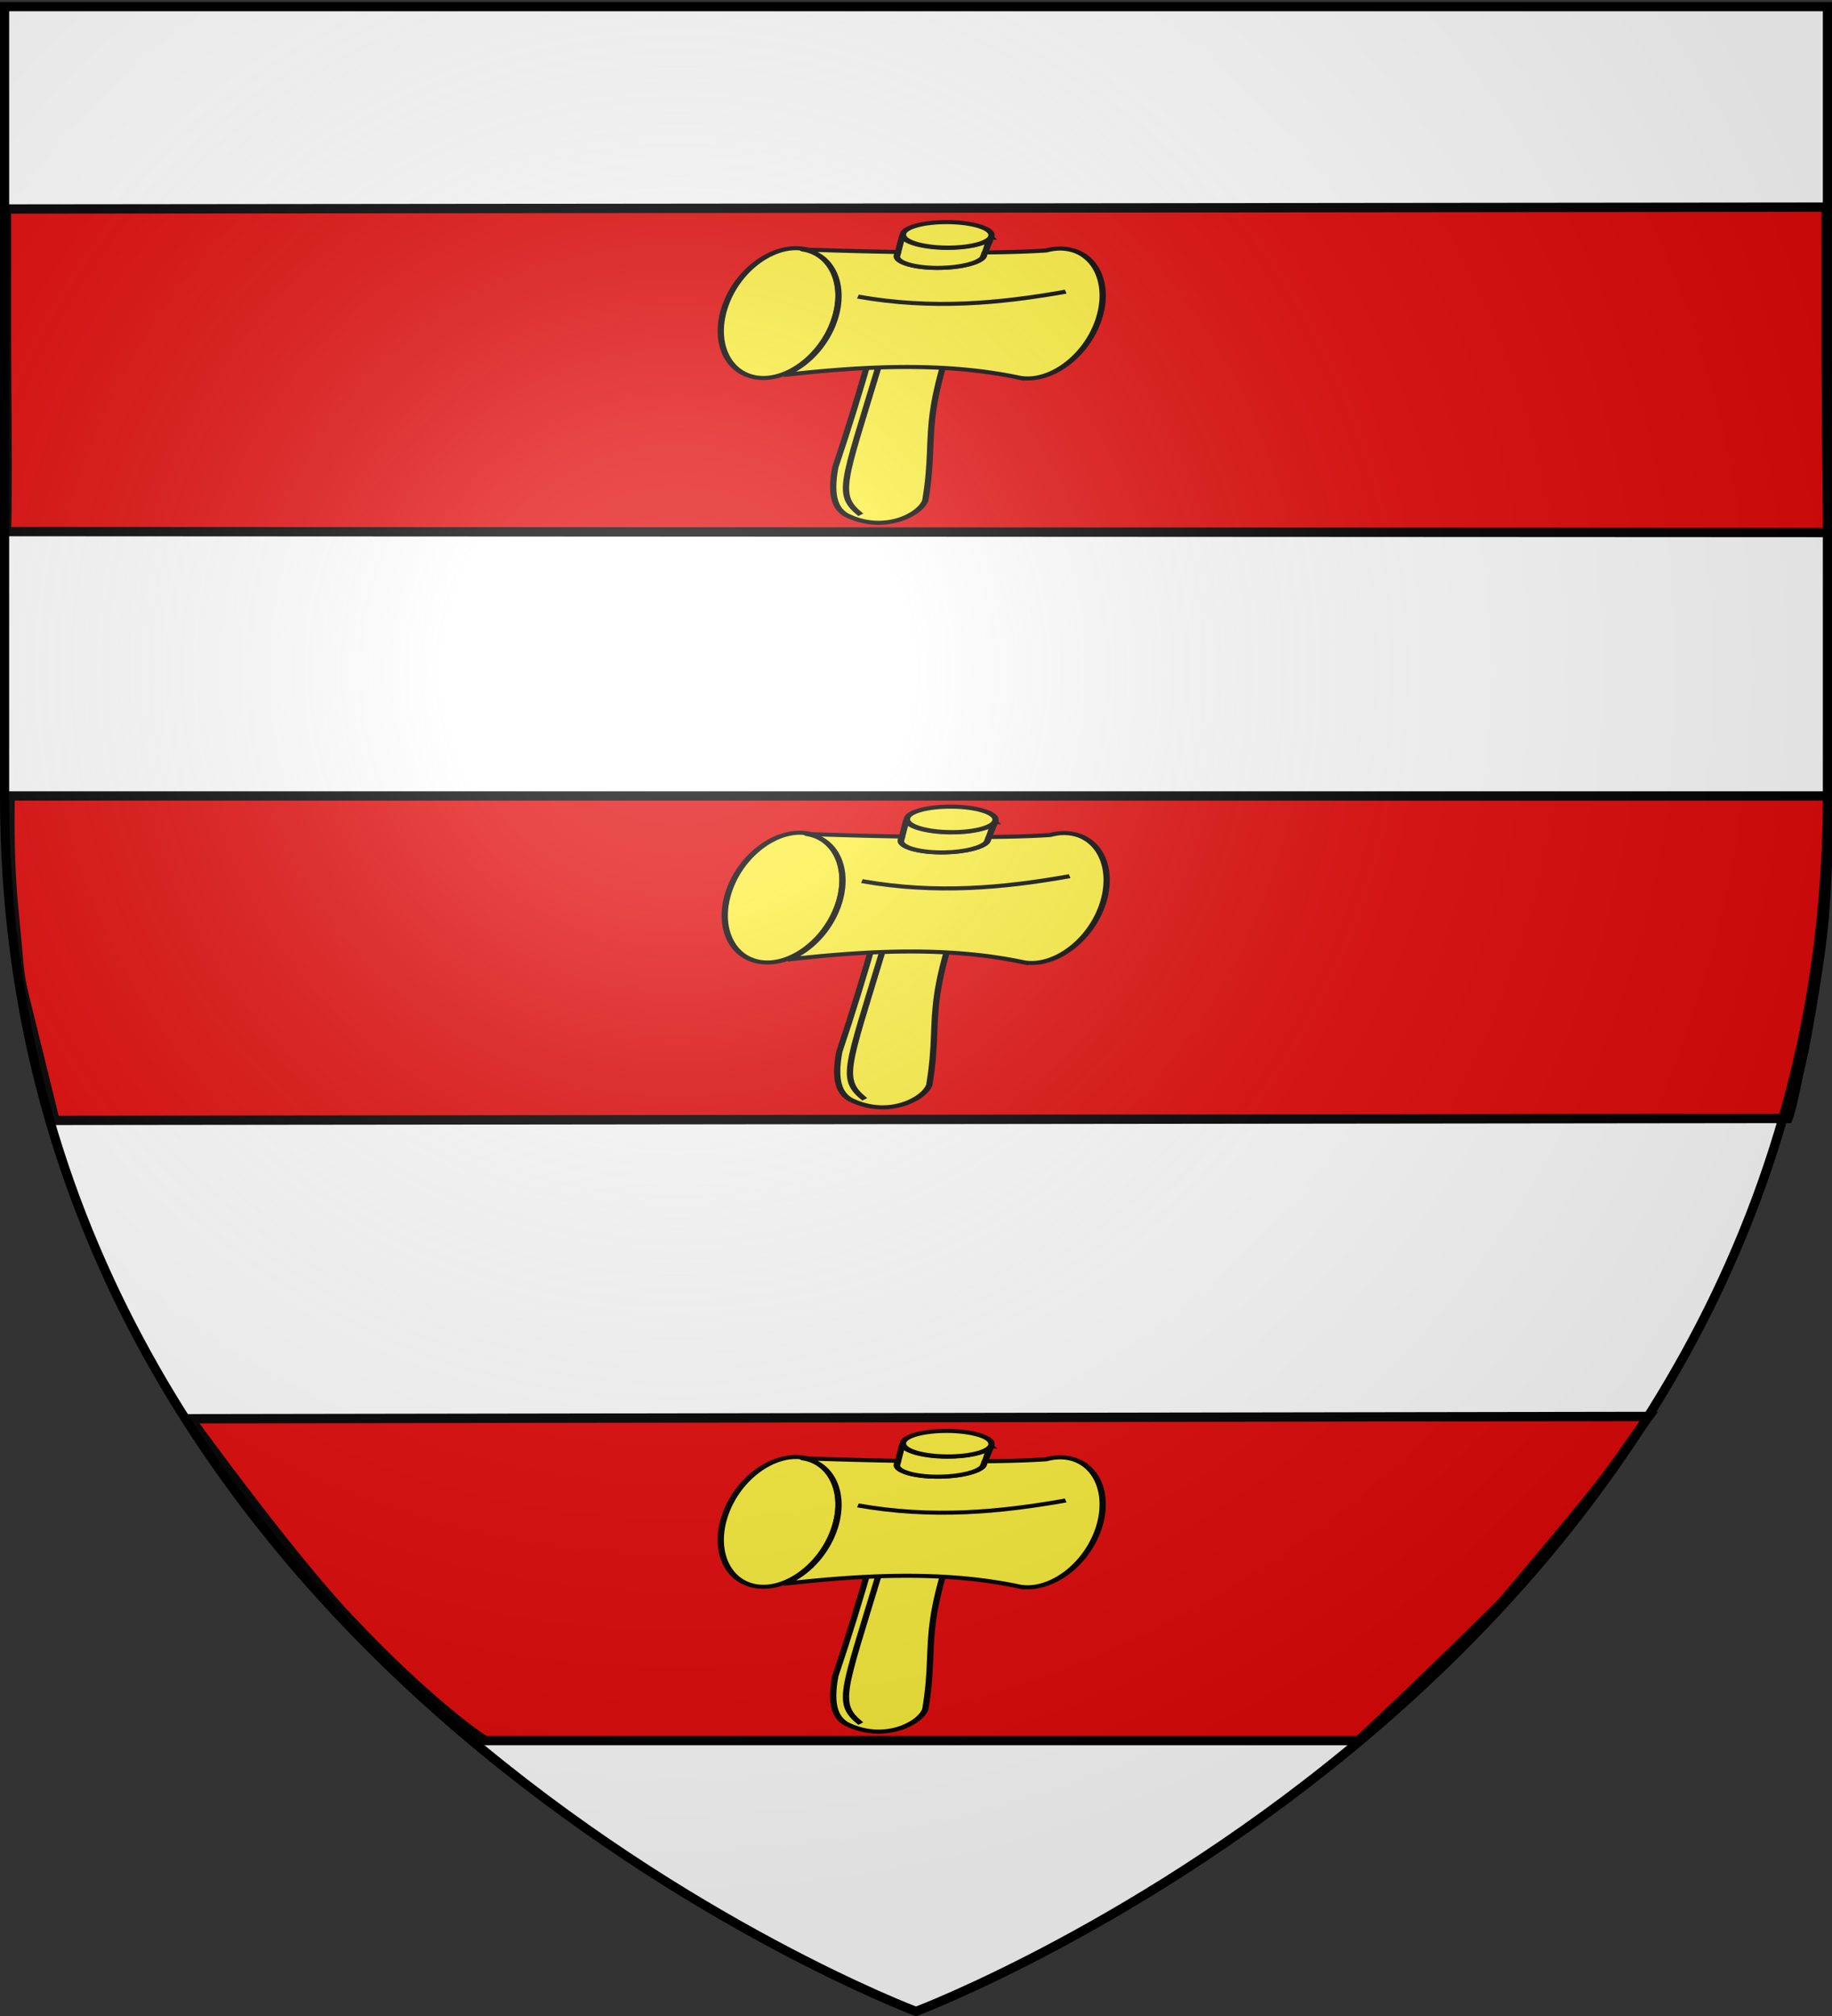
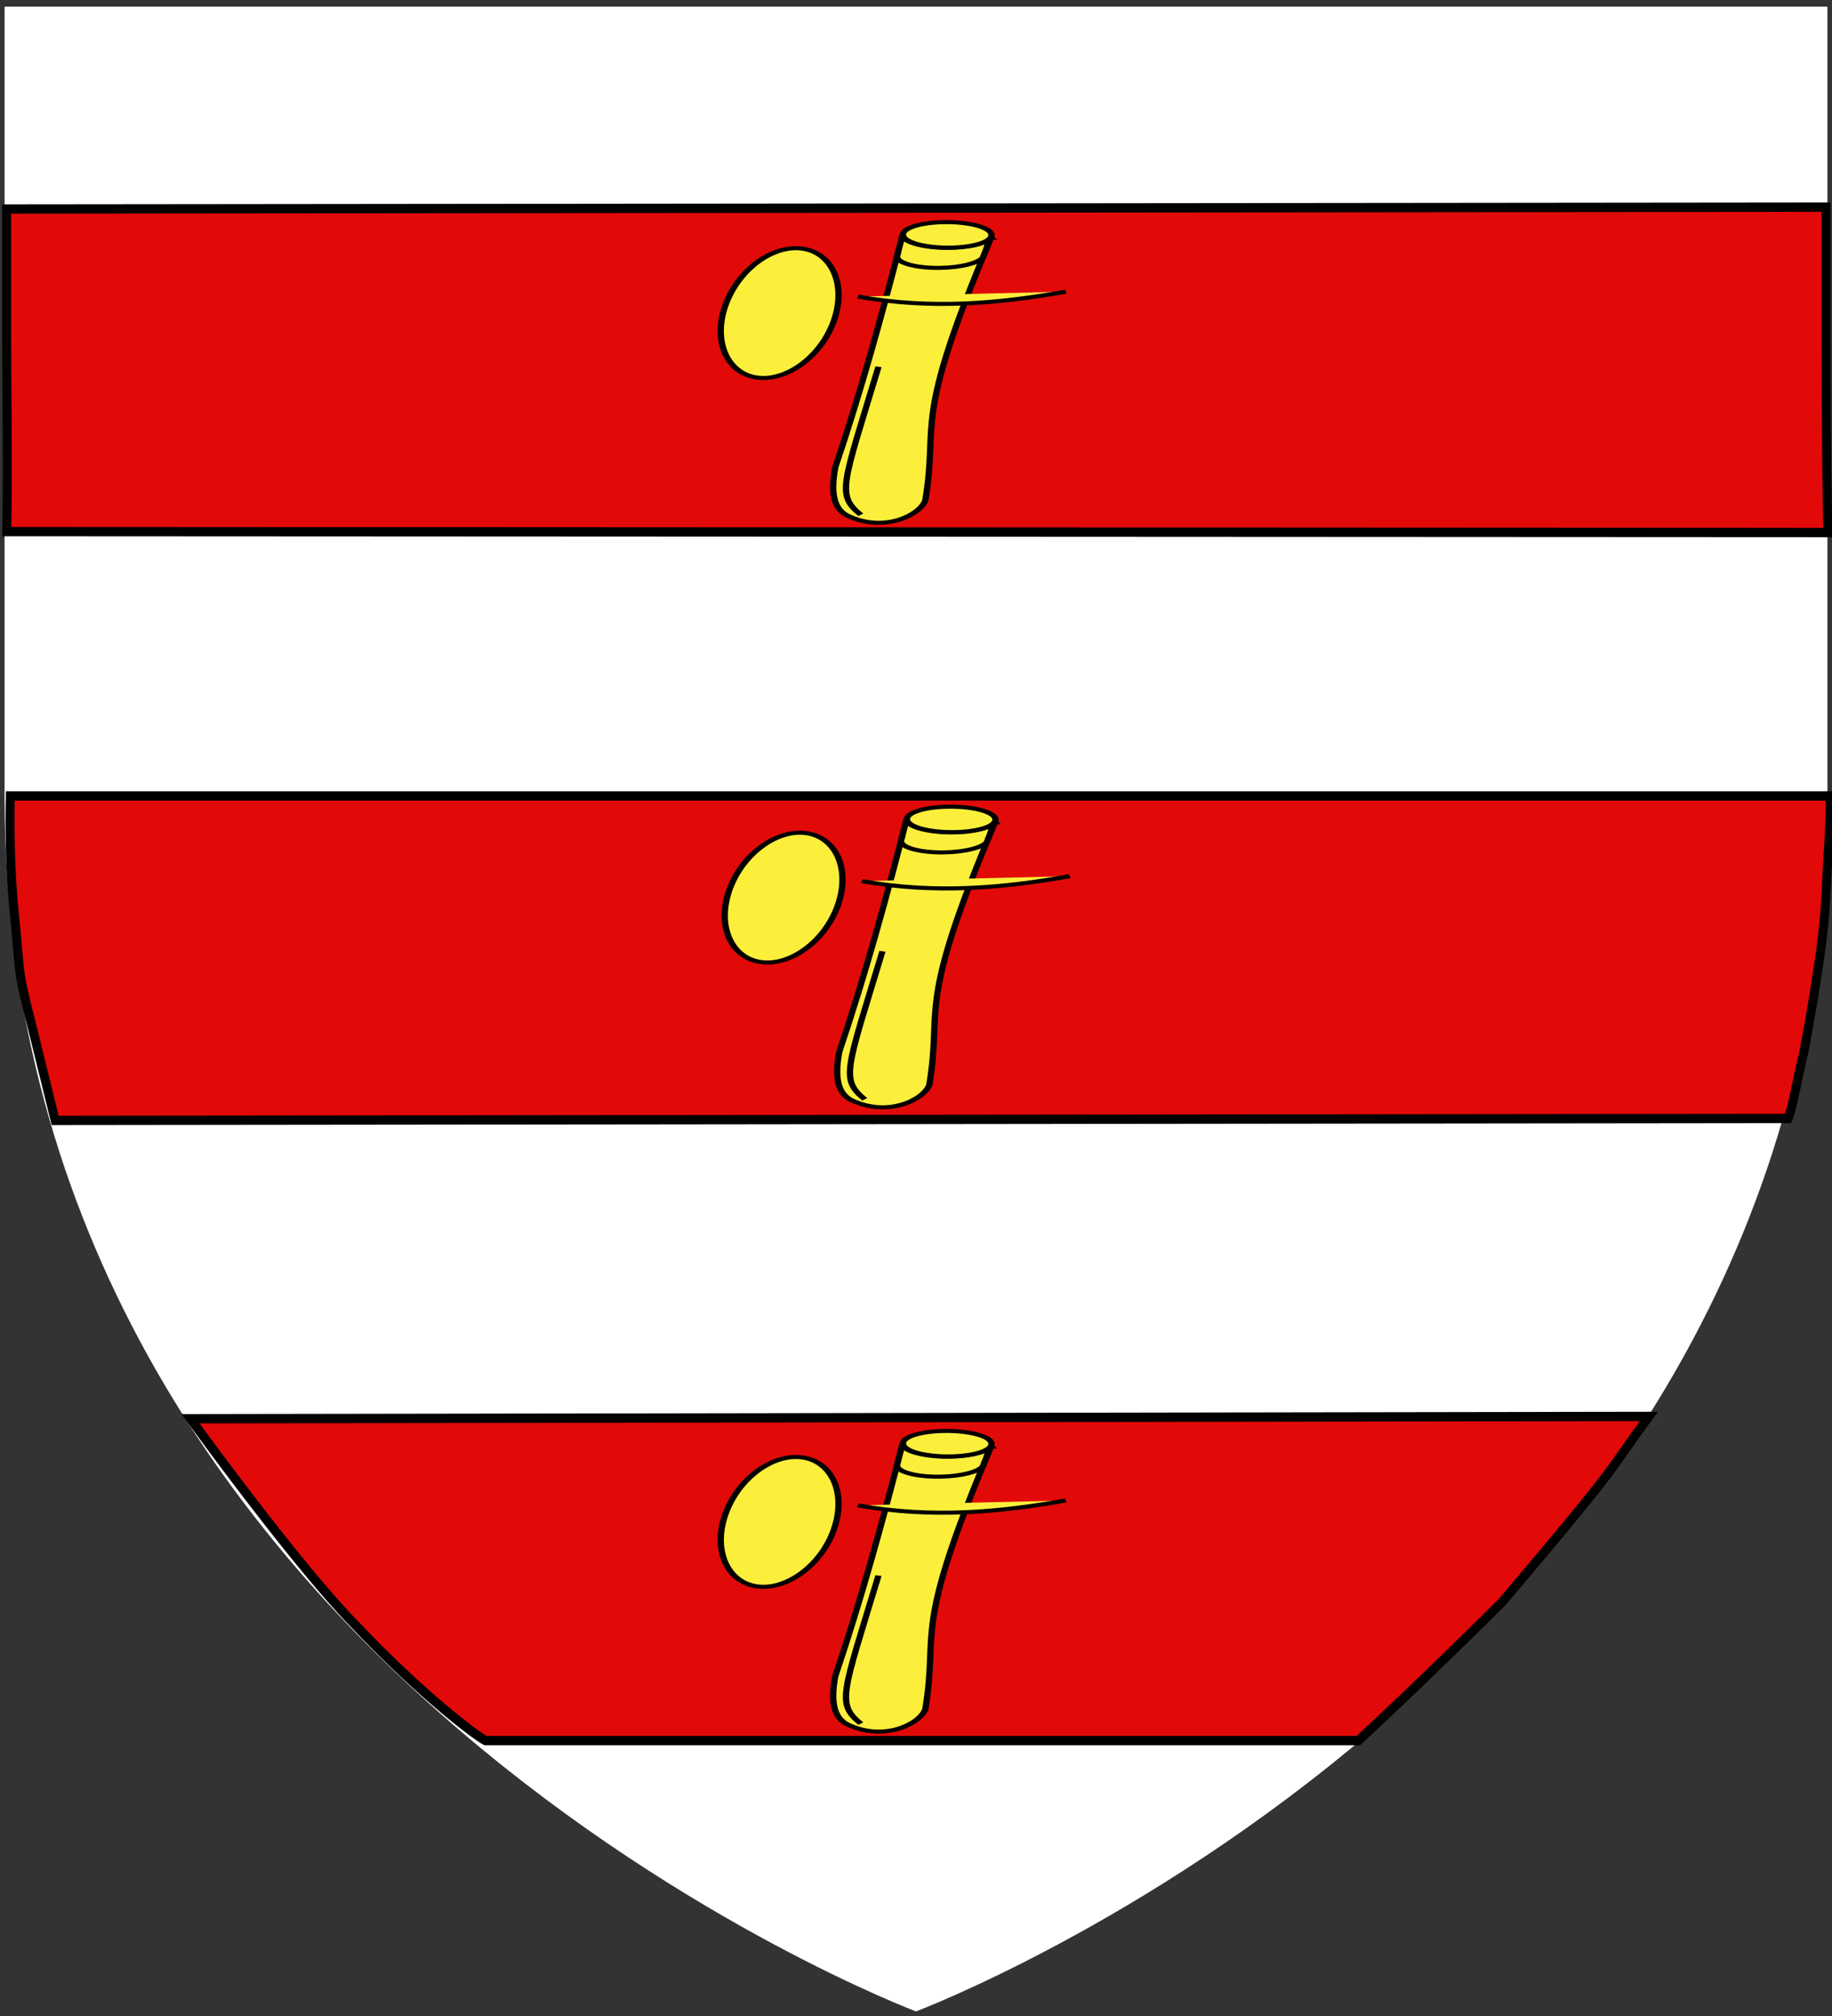
<svg xmlns="http://www.w3.org/2000/svg" xmlns:xlink="http://www.w3.org/1999/xlink" width="600" height="660" version="1.0">
  <rect width="100%" height="100%" fill="#333333" stroke="none" />
  <defs>
    <linearGradient id="b">
      <stop offset="0" style="stop-color:white;stop-opacity:.314" />
      <stop offset=".19" style="stop-color:white;stop-opacity:.251" />
      <stop offset=".6" style="stop-color:#6b6b6b;stop-opacity:.125" />
      <stop offset="1" style="stop-color:black;stop-opacity:.125" />
    </linearGradient>
    <linearGradient id="a">
      <stop offset="0" style="stop-color:#fd0000;stop-opacity:1" />
      <stop offset=".5" style="stop-color:#e77275;stop-opacity:.659" />
      <stop offset="1" style="stop-color:black;stop-opacity:.323" />
    </linearGradient>
    <radialGradient xlink:href="#b" id="e" cx="221.445" cy="226.331" r="300" fx="221.445" fy="226.331" gradientTransform="matrix(1.353 0 0 1.349 -77.63 -85.747)" gradientUnits="userSpaceOnUse" />
  </defs>
  <g style="display:inline">
    <path d="M300 658.5s298.5-112.32 298.5-397.772V2.176H1.5v258.552C1.5 546.18 300 658.5 300 658.5z" style="fill:#fff;fill-opacity:1;fill-rule:evenodd;stroke:none;stroke-width:1px;stroke-linecap:butt;stroke-linejoin:miter;stroke-opacity:1" />
    <g style="fill:#e20909">
      <g style="display:inline;fill:#e20909">
        <g style="fill:#e20909;stroke:#000;stroke-width:2.946;stroke-miterlimit:4;stroke-dasharray:none;stroke-opacity:1">
          <path d="M1.608 226.77s-.62 18.462 1.218 36.285c2.385 23.118 1.047 17.862 5.494 35.026.819 3.158 7.953 31.114 7.953 31.114l567.574-.615c.32-.7 1.133-2.716 3.445-13.778.09-.435 1.68-7.105 1.77-7.55a634.242 634.242 0 0 0 5.403-31.447c1.818-12.553 1.925-22.142 2.396-29.368.874-13.422.897-18.693.617-19.668H1.608zM.39 41.47v36.286c0 23.474.462 45.7.015 65.56l596.45.294c-.447-22.503-.594-42.674-.594-66.147v-36.58L.39 41.47zM114.667 488.573c21.335 21.74 39.124 34.703 42.561 36.416h285.87s18.77-16.612 46.956-43.597c40.472-46.063 33.362-39.25 48.19-58.737l-477.629.731s34.512 46.077 54.052 65.187z" style="fill:#e20909;fill-opacity:1;fill-rule:evenodd;stroke:#000;stroke-width:2.946;stroke-linecap:butt;stroke-linejoin:miter;stroke-miterlimit:4;stroke-dasharray:none;stroke-opacity:1" transform="matrix(1 0 0 1.037 1.787 25.417)" />
        </g>
      </g>
    </g>
    <g id="c" style="fill:#fcef3c">
      <path d="M69.083 350.173c.003 40.417-17.7 73.186-39.541 73.186-21.84 0-39.545-32.769-39.54-73.186-.005-40.417 17.7-73.186 39.54-73.186s39.544 32.769 39.54 73.186z" style="fill:#fcef3c;fill-opacity:1;fill-rule:nonzero;stroke:#000;stroke-width:4.474;stroke-linecap:butt;stroke-linejoin:miter;marker:none;marker-start:none;marker-mid:none;marker-end:none;stroke-miterlimit:4;stroke-dasharray:none;stroke-dashoffset:0;stroke-opacity:1;visibility:visible;display:inline;overflow:visible" transform="matrix(.448 .067 -.104 .288 278.525 -.33)" />
      <path d="m-98.442 243.145-.282.312c3.572 6.156-.707 19.445-10.593 31.563-11.002 13.485-24.832 20.457-30.875 15.593 58.919 65.5 116.702 131.276 170.843 197.97 23.114 23.564 36.493 28.568 46.344 26.812 32.451-8.017 32.454-41.208 22.281-54.094-64.025-63.513-70.395-43.438-197.718-218.156z" style="fill:#fcef3c;fill-opacity:1;fill-rule:evenodd;stroke:#000;stroke-width:4.474;stroke-linecap:butt;stroke-linejoin:miter;stroke-miterlimit:4;stroke-dasharray:none;stroke-opacity:1" transform="matrix(.287 .231 -.359 .185 440.172 55.528)" />
-       <path d="M-39.099 203.895c-6.008.027-11.344 1.647-15.625 5.031-3.923 3.101-6.584 7.43-8.093 12.625-6.877 10.683-16.032 23.18-26.125 36.187a6.28 6.28 0 0 1 1.875.97c6.108 4.614 2.73 19.545-7.563 33.312-10.292 13.766-23.61 21.177-29.719 16.562-1.29-.975-2.158-2.401-2.625-4.187-24.626 29.106-45.542 52.21-45 51.781 17.123-13.535 51.328 1.219 76.375 32.906 17.612 22.28 26.012 47.027 23.5 64.469 28.535-52.001 59.968-97.717 105.625-128.125.679-.398 2.633-1.753 2.969-1.969l-.062-.062c16.602-13.798 10.093-50.134-14.75-81.563-18.786-23.765-42.758-38.019-60.782-37.937z" style="fill:#fcef3c;fill-opacity:1;fill-rule:nonzero;stroke:#000;stroke-width:4.474;stroke-linecap:butt;stroke-linejoin:miter;marker:none;marker-start:none;marker-mid:none;marker-end:none;stroke-miterlimit:4;stroke-dasharray:none;stroke-dashoffset:0;stroke-opacity:1;visibility:visible;display:inline;overflow:visible" transform="matrix(.287 .231 -.359 .185 440.172 55.528)" />
      <path d="M-98.161 244.77c2.394 6.589-1.912 18.92-11.156 30.25-11.002 13.485-24.832 20.457-30.875 15.593 4.278 4.76 8.545 9.52 12.812 14.282.142-.168.767.597 1 1.093.905 1.011 1.814 2.021 2.719 3.032 6.374 3.63 19.105-3.724 29.031-17 8.63-11.543 12.39-23.9 9.781-30.313-.742-1.005-1.436-1.949-2.187-2.969-.012-.009-1.516-1.518-1.313-1.78-3.035-4.127-6.563-7.896-9.812-12.188z" style="fill:#fcef3c;fill-opacity:1;fill-rule:evenodd;stroke:#000;stroke-width:4.474;stroke-linecap:butt;stroke-linejoin:miter;stroke-miterlimit:4;stroke-dasharray:none;stroke-opacity:1" transform="matrix(.287 .231 -.359 .185 440.172 55.528)" />
      <path d="M66.81 200.873c0 17.445-6.308 31.587-14.089 31.587-7.781 0-14.09-14.142-14.09-31.587s6.309-31.588 14.09-31.588 14.09 14.143 14.09 31.588z" style="fill:#fcef3c;fill-opacity:1;fill-rule:nonzero;stroke:#000;stroke-width:4.474;stroke-linecap:butt;stroke-linejoin:miter;marker:none;marker-start:none;marker-mid:none;marker-end:none;stroke-miterlimit:4;stroke-dasharray:none;stroke-dashoffset:0;stroke-opacity:1;visibility:visible;display:inline;overflow:visible" transform="matrix(-.005 .296 -.459 -.003 402.696 61.889)" />
      <path d="M-106.814 358.07c44.433-32.16 69.057-74.224 88.307-118.976M-37.015 395.085C49.632 497.159 54.65 507.056 83.02 507.187" style="fill:#fcef3c;fill-opacity:1;fill-rule:evenodd;stroke:#000;stroke-width:4.474;stroke-linecap:butt;stroke-linejoin:miter;stroke-miterlimit:4;stroke-dasharray:none;stroke-opacity:1" transform="matrix(.287 .231 -.359 .185 440.172 55.528)" />
    </g>
    <use xlink:href="#c" id="d" width="600" height="660" x="0" y="0" transform="translate(1.302 191.361)" />
    <use xlink:href="#d" width="600" height="660" transform="translate(-1.302 204.379)" />
  </g>
-   <path d="M300 658.5s298.5-112.32 298.5-397.772V2.176H1.5v258.552C1.5 546.18 300 658.5 300 658.5z" style="opacity:1;fill:url(#e);fill-opacity:1;fill-rule:evenodd;stroke:none;stroke-width:1px;stroke-linecap:butt;stroke-linejoin:miter;stroke-opacity:1" />
-   <path d="M300 658.5S1.5 546.18 1.5 260.728V2.176h597v258.552C598.5 546.18 300 658.5 300 658.5z" style="opacity:1;fill:none;fill-opacity:1;fill-rule:evenodd;stroke:#000;stroke-width:3;stroke-linecap:butt;stroke-linejoin:miter;stroke-miterlimit:4;stroke-dasharray:none;stroke-opacity:1" />
</svg>